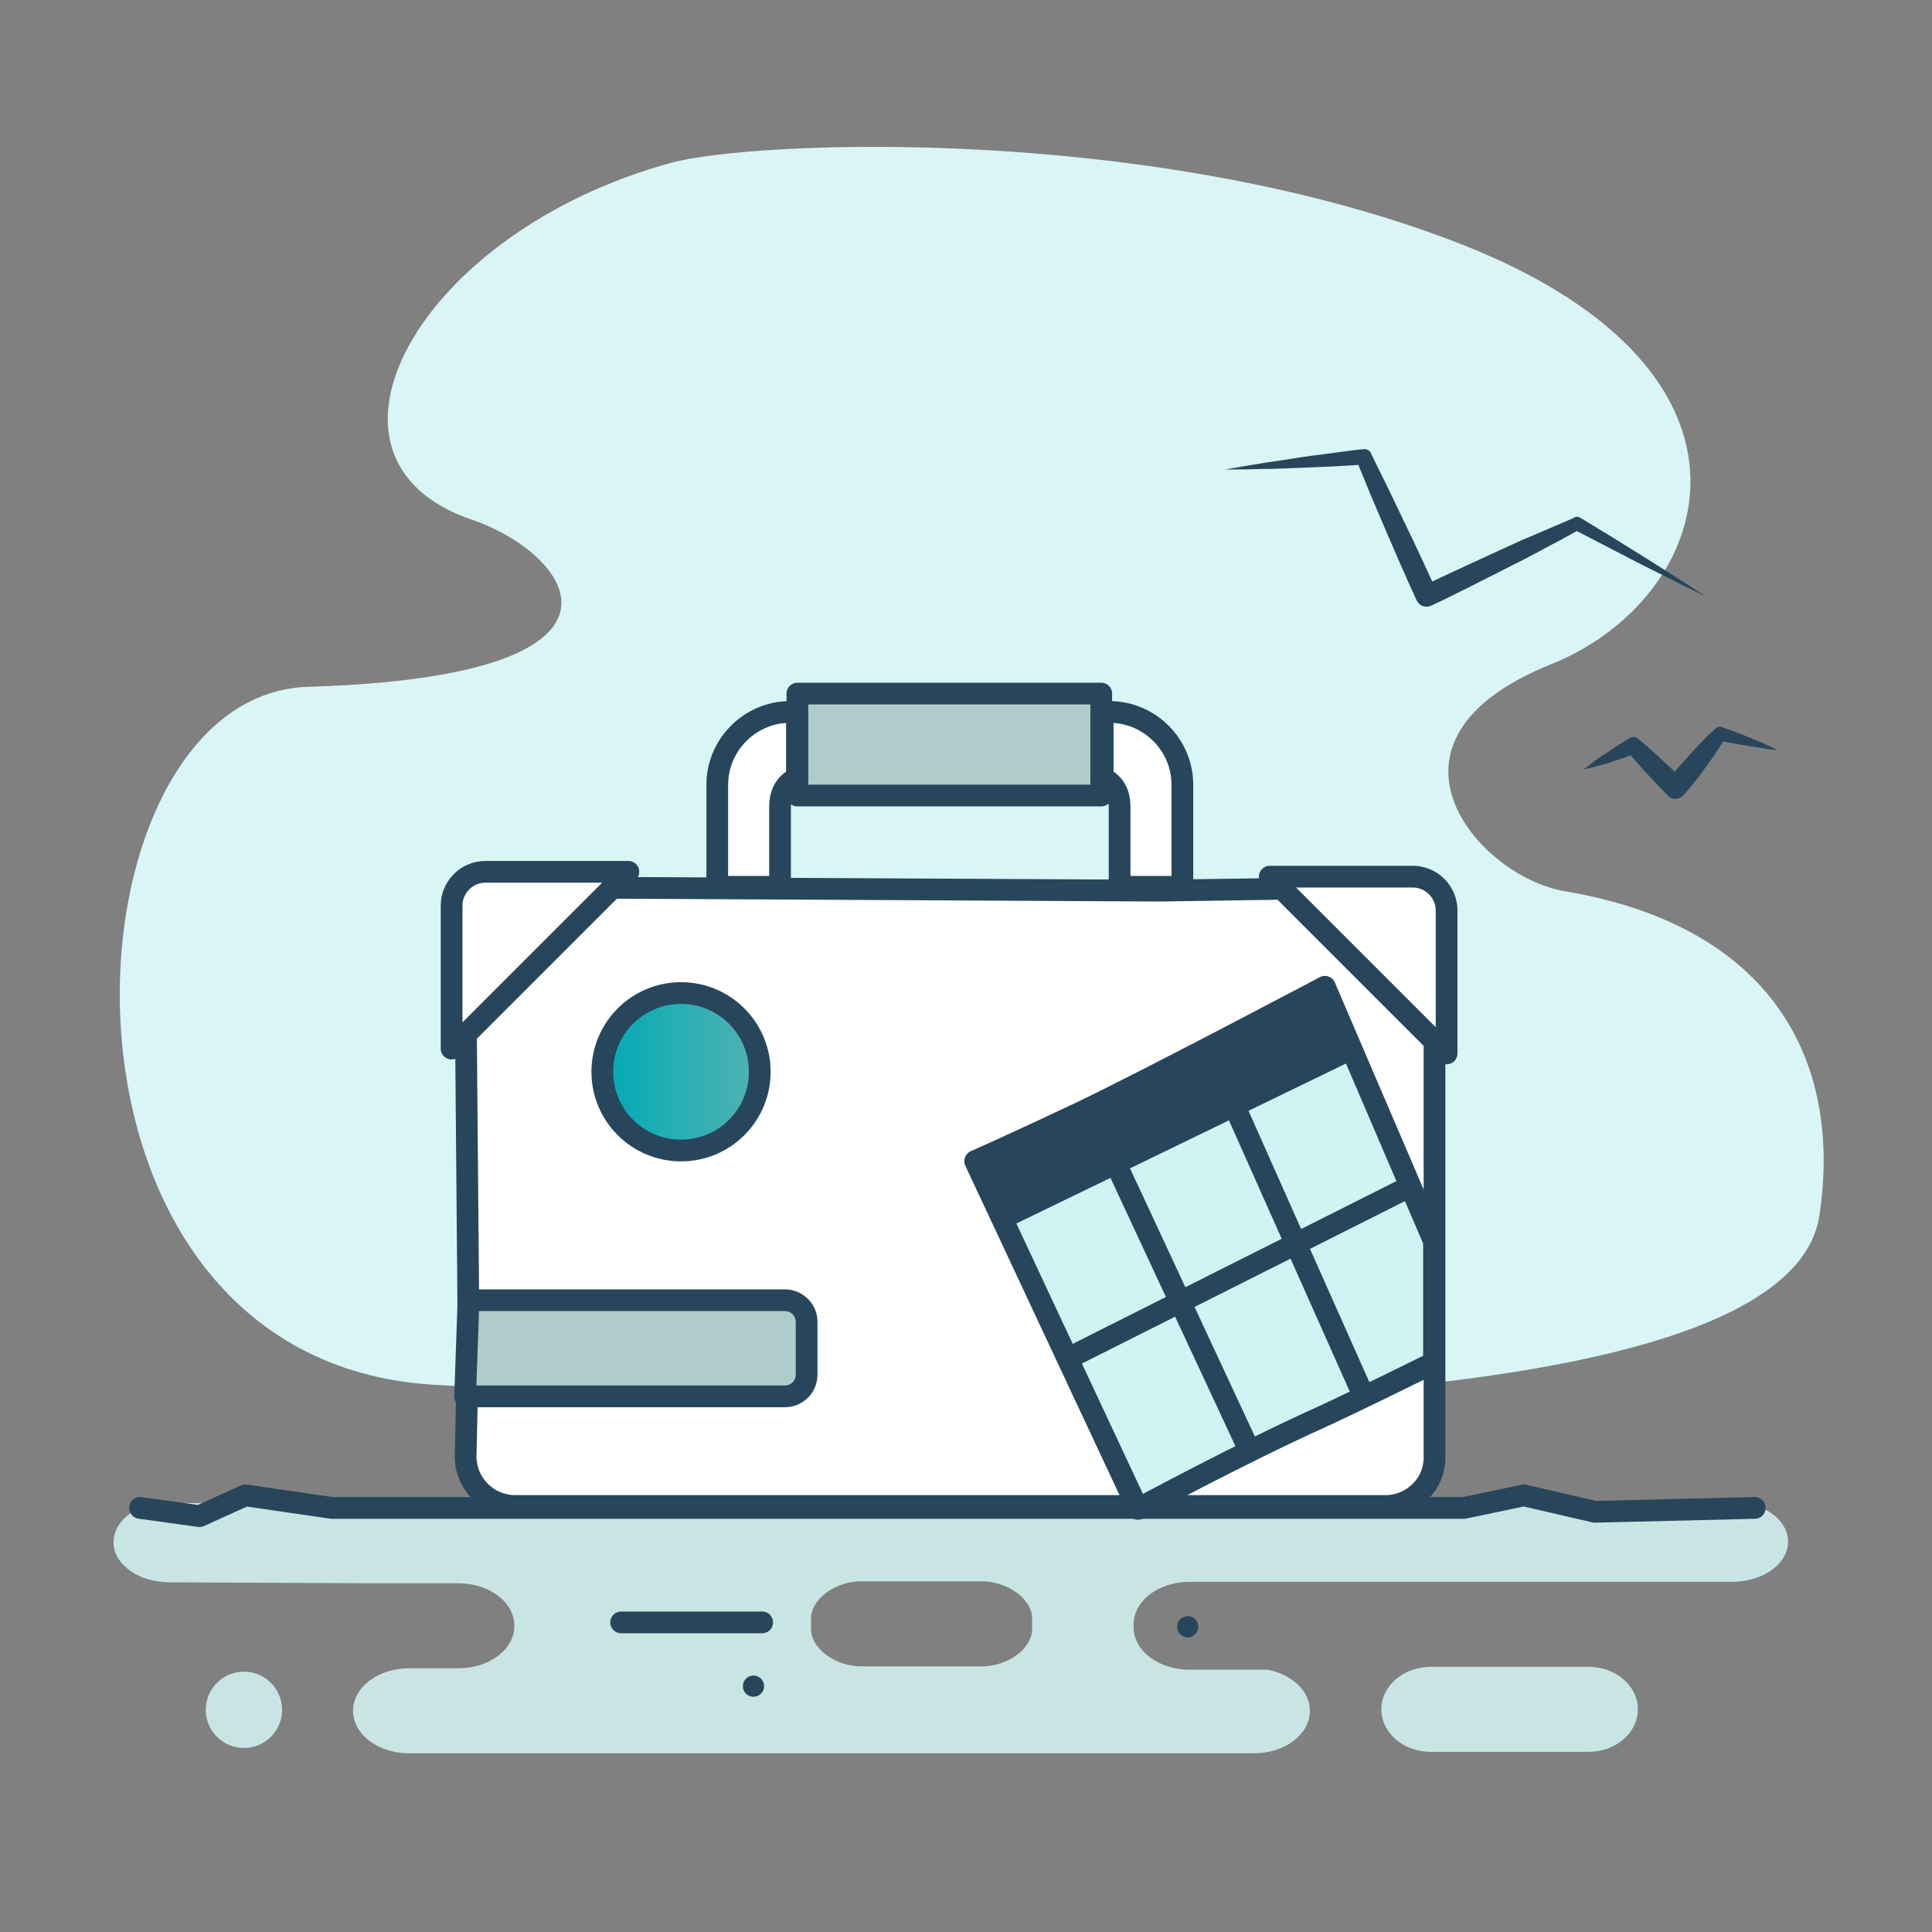
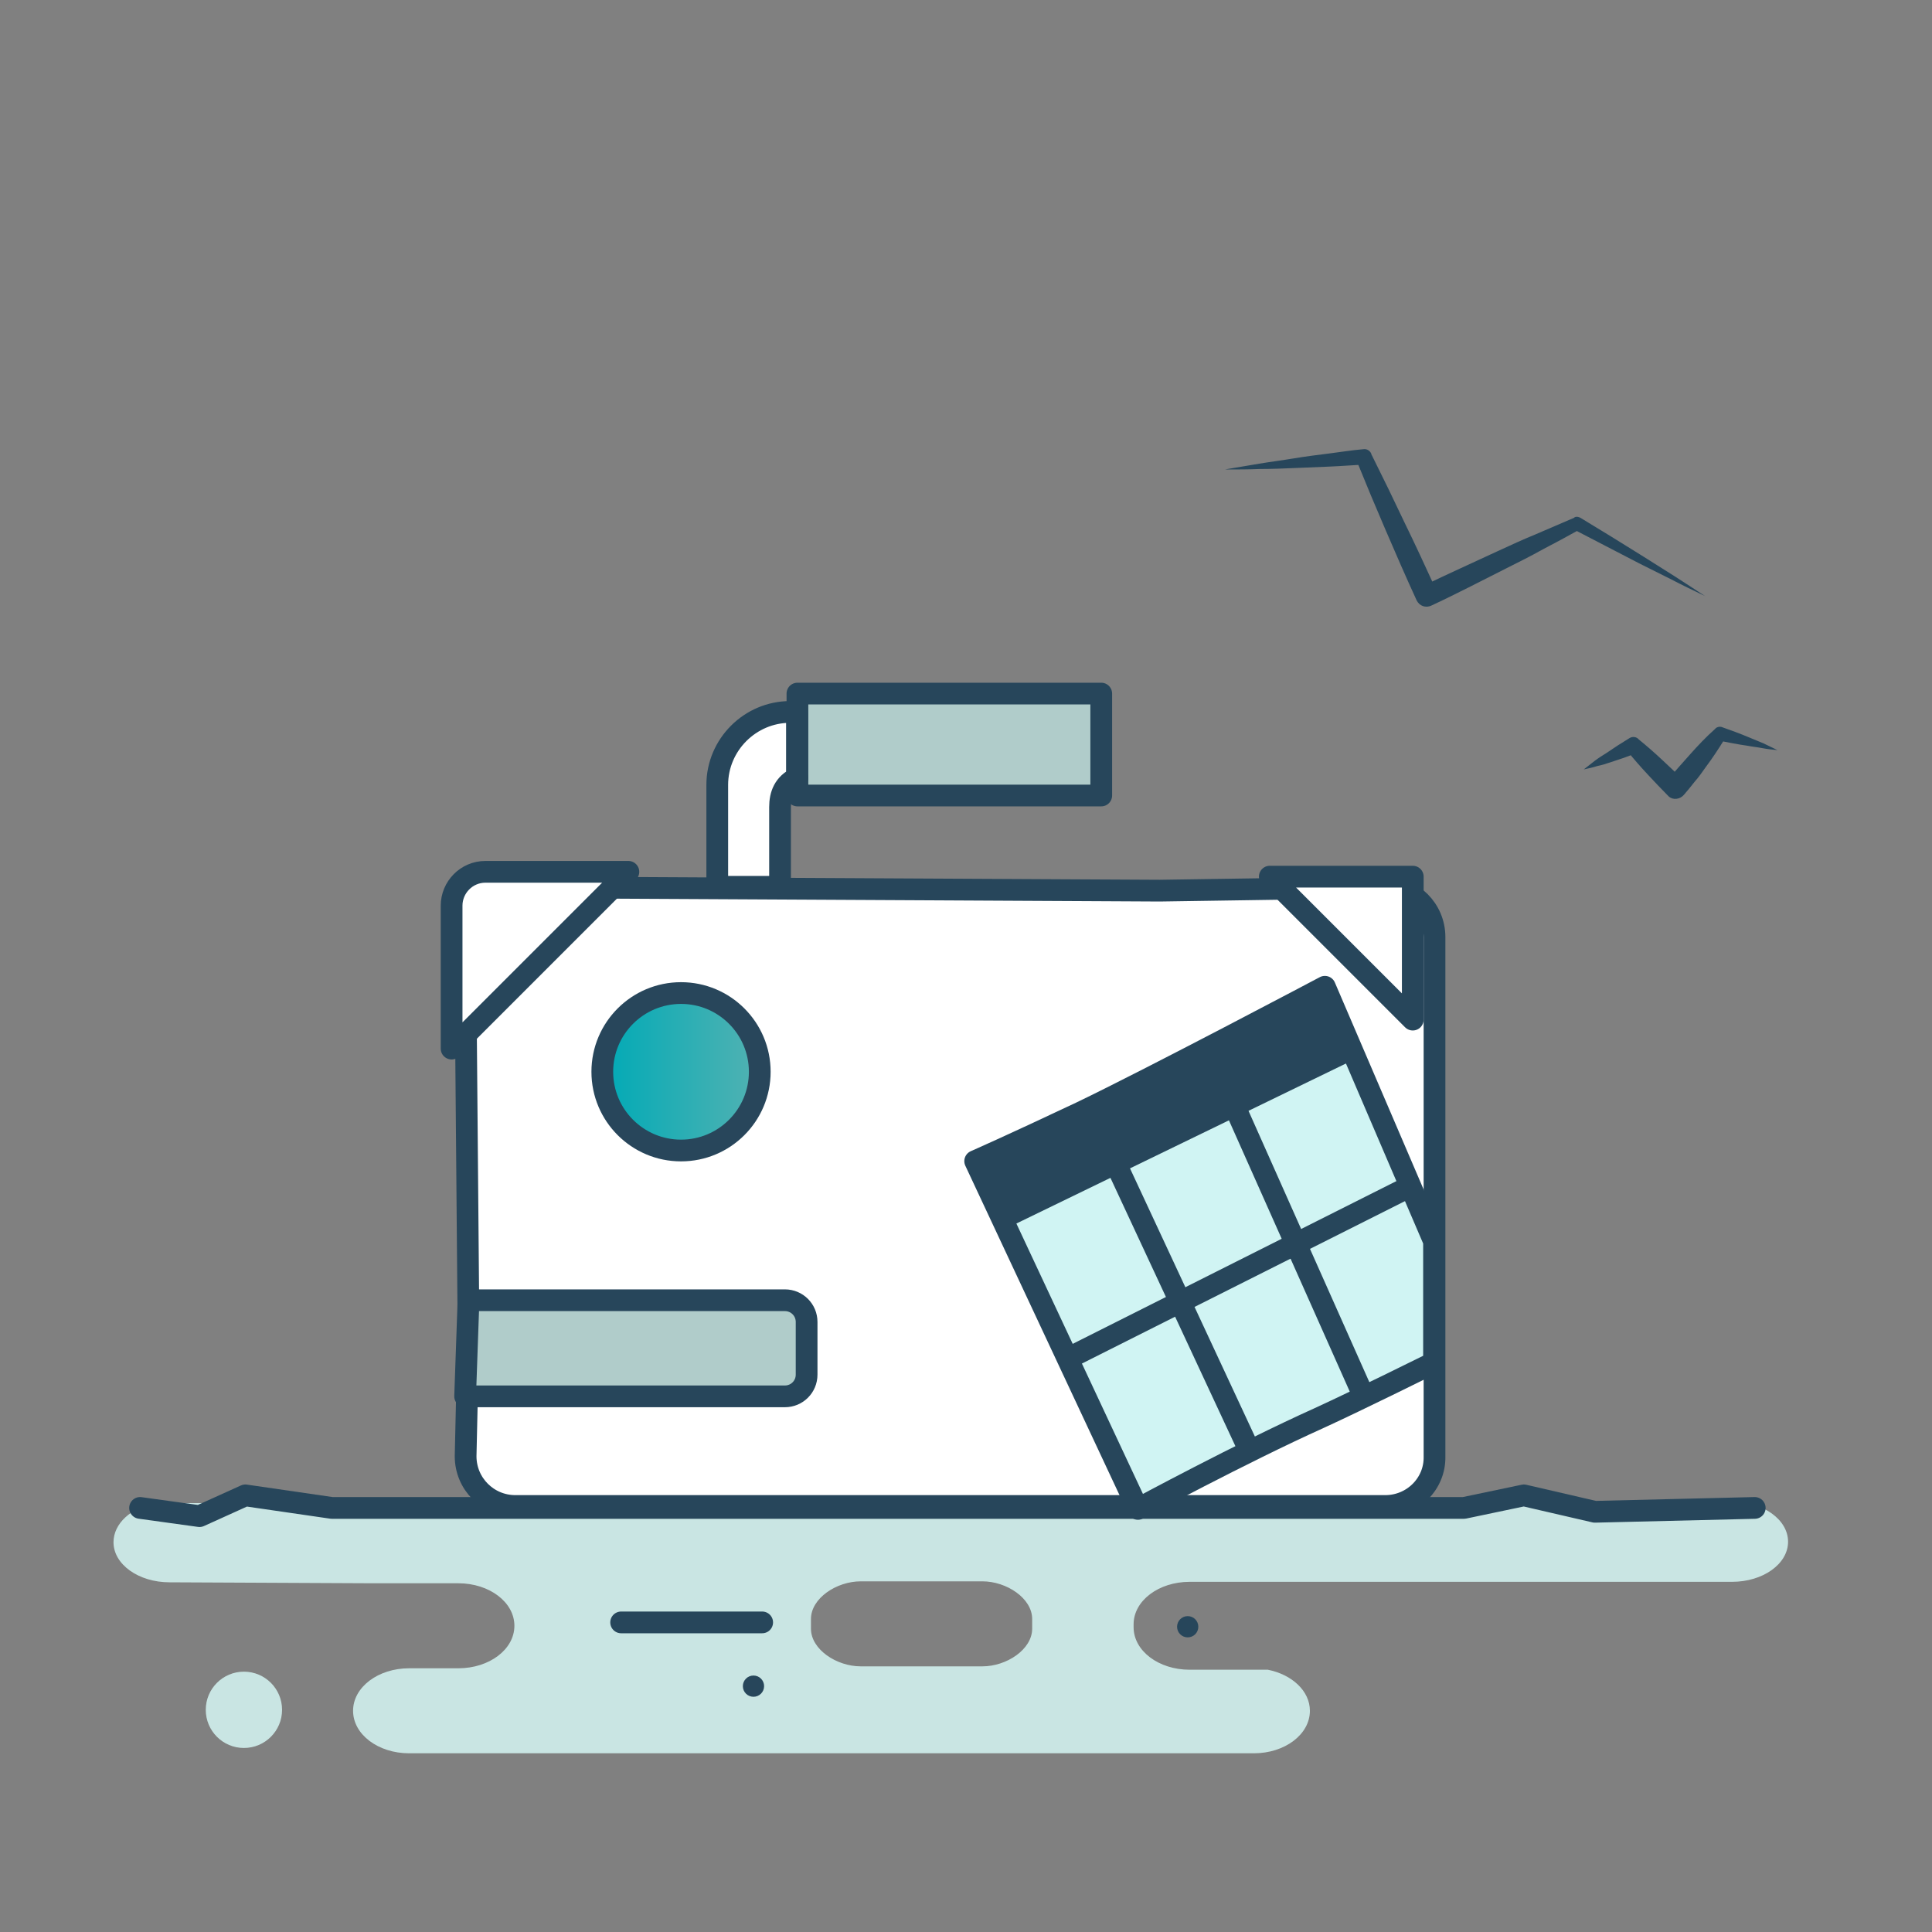
<svg xmlns="http://www.w3.org/2000/svg" version="1.1" id="Calque_1" x="0px" y="0px" viewBox="0 0 400 400" style="enable-background:new 0 0 400 400;" xml:space="preserve">
  <rect x="0" y="0" width="400" height="400" fill="#808080" stroke="none" />
  <style type="text/css">
	.st0{fill:#D9F5F6;}
	.st1{fill:#27465B;}
	.st2{fill:#C9E5E3;}
	.st3{fill:none;stroke:#27465B;stroke-width:4.5;stroke-linecap:round;stroke-linejoin:round;stroke-miterlimit:10;}
	.st4{fill:#FFFFFF;stroke:#27465B;stroke-width:4.5;stroke-linejoin:round;stroke-miterlimit:10;}
	.st5{fill:#B0CCCA;stroke:#27465B;stroke-width:4.5;stroke-linejoin:round;stroke-miterlimit:10;}
	.st6{fill:#D0F4F3;stroke:#27465B;stroke-width:4.5;stroke-linejoin:round;stroke-miterlimit:10;}
	.st7{fill:none;stroke:#27465B;stroke-width:4.5;stroke-linejoin:round;stroke-miterlimit:10;}
	.st8{fill:url(#SVGID_1_);stroke:#28465B;stroke-width:4.5;stroke-linejoin:round;stroke-miterlimit:10;}
</style>
-   <path class="st0" d="M303.4,50.9C239.6,25.6,156.4,29,139,33.7C86.7,47.9,60.6,95,97.7,107.6c20.8,7.1,39.3,32.4-34,34.6  c-52.2,1.7-59.6,139.3,26.1,144.5c114.5,7,280.3,9.4,286.9-35.1c4.8-32.1-9.9-59.9-52.8-67.1c-17.8-3-42.4-31.1-2.7-47  C354.7,124,370.4,77.7,303.4,50.9z" />
  <g>
    <path class="st1" d="M353,123.4c-2.3-1.1-4.6-2.2-6.9-3.4l-6.8-3.4c-4.5-2.3-9-4.7-13.5-7l1.3,0c-2.5,1.4-5.1,2.8-7.6,4.1   c-2.5,1.4-5.1,2.7-7.7,4c-2.6,1.3-5.1,2.6-7.7,3.9c-2.6,1.3-5.2,2.6-7.8,3.8l0,0c-1.1,0.5-2.4,0.1-3-1.1c0,0,0,0,0,0   c-2.2-4.8-4.3-9.6-6.4-14.5l-3.1-7.3l-3-7.3l1.7,1c-2.4,0.1-4.8,0.3-7.2,0.4c-2.4,0.1-4.8,0.2-7.2,0.3c-2.4,0.1-4.8,0.2-7.2,0.2   c-2.4,0.1-4.8,0.1-7.3,0.1c2.4-0.4,4.8-0.8,7.1-1.2c2.4-0.4,4.8-0.7,7.2-1.1c2.4-0.4,4.8-0.7,7.2-1c2.4-0.3,4.8-0.7,7.2-0.9   c0.7-0.1,1.3,0.3,1.6,0.9l0,0.1l3.5,7.1l3.4,7.1c2.3,4.7,4.5,9.5,6.7,14.3l-3-1.1c2.6-1.3,5.2-2.5,7.8-3.7c2.6-1.2,5.2-2.4,7.8-3.6   c2.6-1.2,5.2-2.4,7.9-3.5c2.6-1.1,5.3-2.3,7.9-3.4l0.1-0.1c0.4-0.2,0.8-0.1,1.2,0.1c4.3,2.6,8.7,5.3,13,8l6.5,4.1   C348.7,120.6,350.9,122,353,123.4z" />
  </g>
  <g>
    <path class="st1" d="M368,155.3c-1-0.1-2.1-0.2-3.1-0.4c-1-0.2-2.1-0.3-3.1-0.5c-2.1-0.3-4.1-0.7-6.1-1.1l1.5-0.5   c-1.3,2.1-2.6,4.1-4.1,6.1c-0.7,1-1.4,2-2.2,2.9c-0.8,1-1.5,1.9-2.3,2.8l0,0c-0.8,0.9-2.2,1.1-3.1,0.3c0,0-0.1-0.1-0.1-0.1   c-1.5-1.5-2.9-3-4.3-4.5c-1.4-1.5-2.8-3.1-4.1-4.7l1.9,0.3c-0.9,0.3-1.8,0.7-2.7,1c-0.9,0.3-1.8,0.6-2.7,0.9   c-0.9,0.3-1.8,0.6-2.8,0.8c-0.9,0.3-1.9,0.5-2.8,0.7c0.8-0.6,1.5-1.2,2.3-1.8c0.8-0.6,1.6-1.1,2.4-1.6c0.8-0.5,1.6-1.1,2.4-1.6   c0.8-0.5,1.6-1,2.4-1.5c0.5-0.3,1.2-0.3,1.7,0.1l0.2,0.2c1.6,1.3,3.2,2.7,4.7,4.1c1.5,1.4,3,2.8,4.5,4.3l-3.3,0.2   c0.7-1,1.5-1.9,2.3-2.8c0.8-0.9,1.6-1.8,2.4-2.7c1.6-1.8,3.3-3.6,5.1-5.2l0.2-0.2c0.3-0.3,0.8-0.4,1.2-0.3c2,0.7,3.9,1.4,5.8,2.2   c1,0.4,1.9,0.8,2.9,1.2C366.1,154.4,367,154.8,368,155.3z" />
  </g>
-   <path class="st2" d="M296.2,345.1h32.7c5.6,0,10.2,3.9,10.2,8.8c0,4.9-4.6,8.8-10.2,8.8h-32.7c-5.6,0-10.2-3.9-10.2-8.8  C286,349,290.6,345.1,296.2,345.1z" />
  <path class="st2" d="M77,327.8h17.9c6.4,0,11.6,3.9,11.6,8.8s-5.2,8.8-11.6,8.8H84.7c-6.4,0-11.6,3.9-11.6,8.8v0  c0,4.9,5.2,8.8,11.6,8.8h20.9h11h20.7H201h58.6c6.4,0,11.6-3.9,11.6-8.8v0c0-4.1-3.7-7.5-8.7-8.5h-16.2c-6.4,0-11.6-3.9-11.6-8.8  v-0.6c0-4.9,5.2-8.8,11.6-8.8h54h9.2l49.1,0c6.4,0,11.6-3.7,11.6-8.3c0-4.6-5.2-8.3-11.6-8.3h-68.1h-11l-220.1,0.3H40.3h-8.1  c-5,0.9-8.7,4.2-8.7,8.1c0,4.6,5.2,8.3,11.6,8.3L77,327.8z M167.9,335.2c0-4.3,5.3-7.8,10.3-7.8h25.2c5,0,10.3,3.5,10.3,7.8v2  c0,4.3-5.3,7.8-10.3,7.8h-25.2c-5,0-10.3-3.5-10.3-7.8V335.2z" />
  <circle class="st2" cx="50.5" cy="354" r="7.9" />
  <polyline class="st3" points="29,312.2 41.3,313.9 50.8,309.6 68.7,312.2 303.1,312.2 315.5,309.6 330.2,313 363.3,312.2 " />
  <path class="st4" d="M286.8,311.8H106.7c-5.7,0-10.3-4.6-10.3-10.3L97,275l-0.7-81c0-5.7,4.6-10.3,10.3-10.3l133.5,0.7l46.6-0.7  c5.7,0,10.3,4.6,10.3,10.3v107.6C297.1,307.2,292.5,311.8,286.8,311.8z" />
  <rect x="165.1" y="143.6" class="st5" width="62.9" height="21.1" />
  <path class="st4" d="M165.1,161c-2.8,1.3-3.6,3.6-3.6,6.1v16.5l-13,0v-21.1c0-8.3,6.8-15.1,15.1-15.1h1.4V161z" />
-   <path class="st4" d="M228.2,161c2.8,1.3,3.6,3.6,3.6,6.1v16.5l13,0v-21.1c0-8.3-6.8-15.1-15.1-15.1h-1.4V161z" />
  <g>
    <path class="st6" d="M274.3,204.3c0,0-35.9,19-50.5,26c-14.6,6.9-21.9,10.1-21.9,10.1l33.7,72c0,0,21.3-11.5,37.5-18.8   c8.3-3.8,23.8-11.5,23.8-11.5l0-25.1L274.3,204.3z" />
    <polygon class="st1" points="208.2,254.4 280.7,219.2 274.3,204.3 237.2,223.6 201.8,240.4  " />
    <line class="st7" x1="231.8" y1="242.6" x2="259" y2="301" />
    <line class="st7" x1="256.3" y1="230.6" x2="282.4" y2="289.2" />
    <line class="st7" x1="220.6" y1="281.5" x2="291.6" y2="245.8" />
  </g>
  <linearGradient id="SVGID_1_" gradientUnits="userSpaceOnUse" x1="124.692" y1="221.874" x2="157.217" y2="221.874">
    <stop offset="0" style="stop-color:#00AAB6" />
    <stop offset="1" style="stop-color:#52B2B2" />
  </linearGradient>
  <circle class="st8" cx="141" cy="221.9" r="16.3" />
  <path class="st5" d="M97,269.2h65.5c2.5,0,4.5,2,4.5,4.5v10.9c0,2.5-2,4.5-4.5,4.5H96.3L97,269.2z" />
  <line class="st3" x1="128.6" y1="335.9" x2="157.8" y2="335.9" />
  <circle class="st1" cx="156" cy="349.1" r="2.2" />
  <circle class="st1" cx="245.9" cy="336.8" r="2.2" />
  <path class="st4" d="M130.1,180.5h-29.6c-3.9,0-7,3.2-7,7v29.6L130.1,180.5z" />
-   <path class="st4" d="M262.9,181.5h29.6c3.9,0,7,3.2,7,7v29.6L262.9,181.5z" />
+   <path class="st4" d="M262.9,181.5h29.6v29.6L262.9,181.5z" />
</svg>